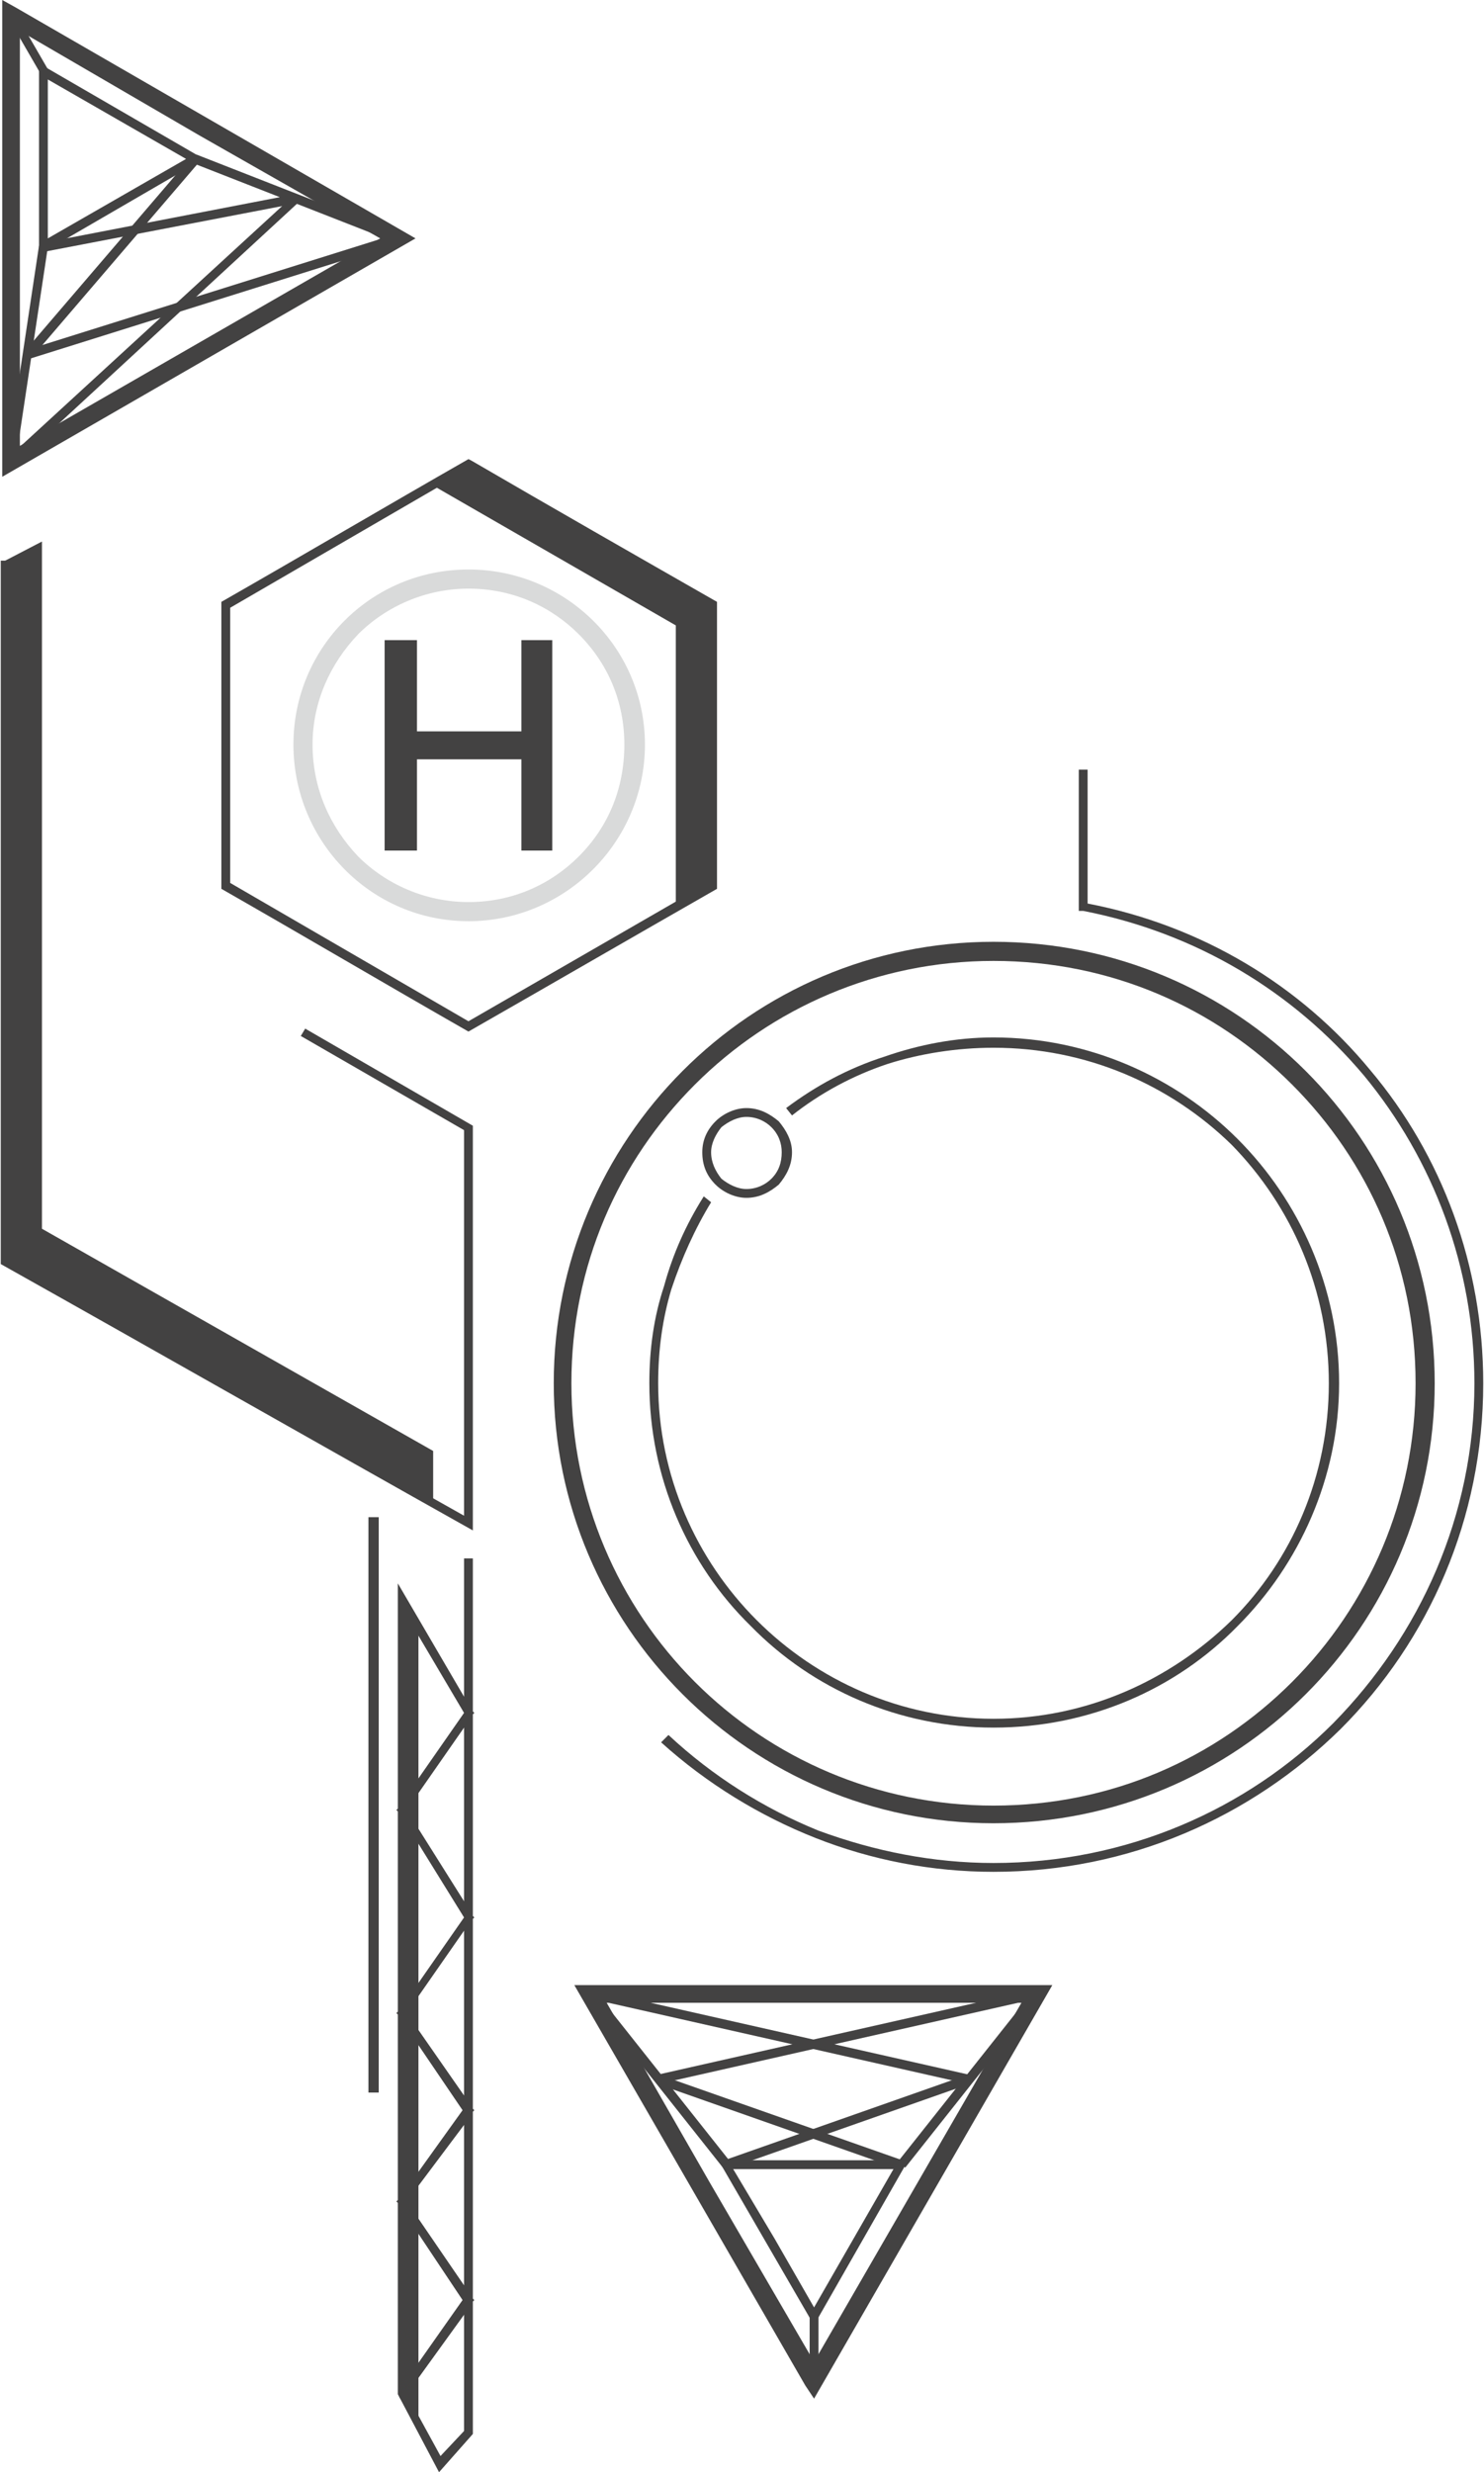
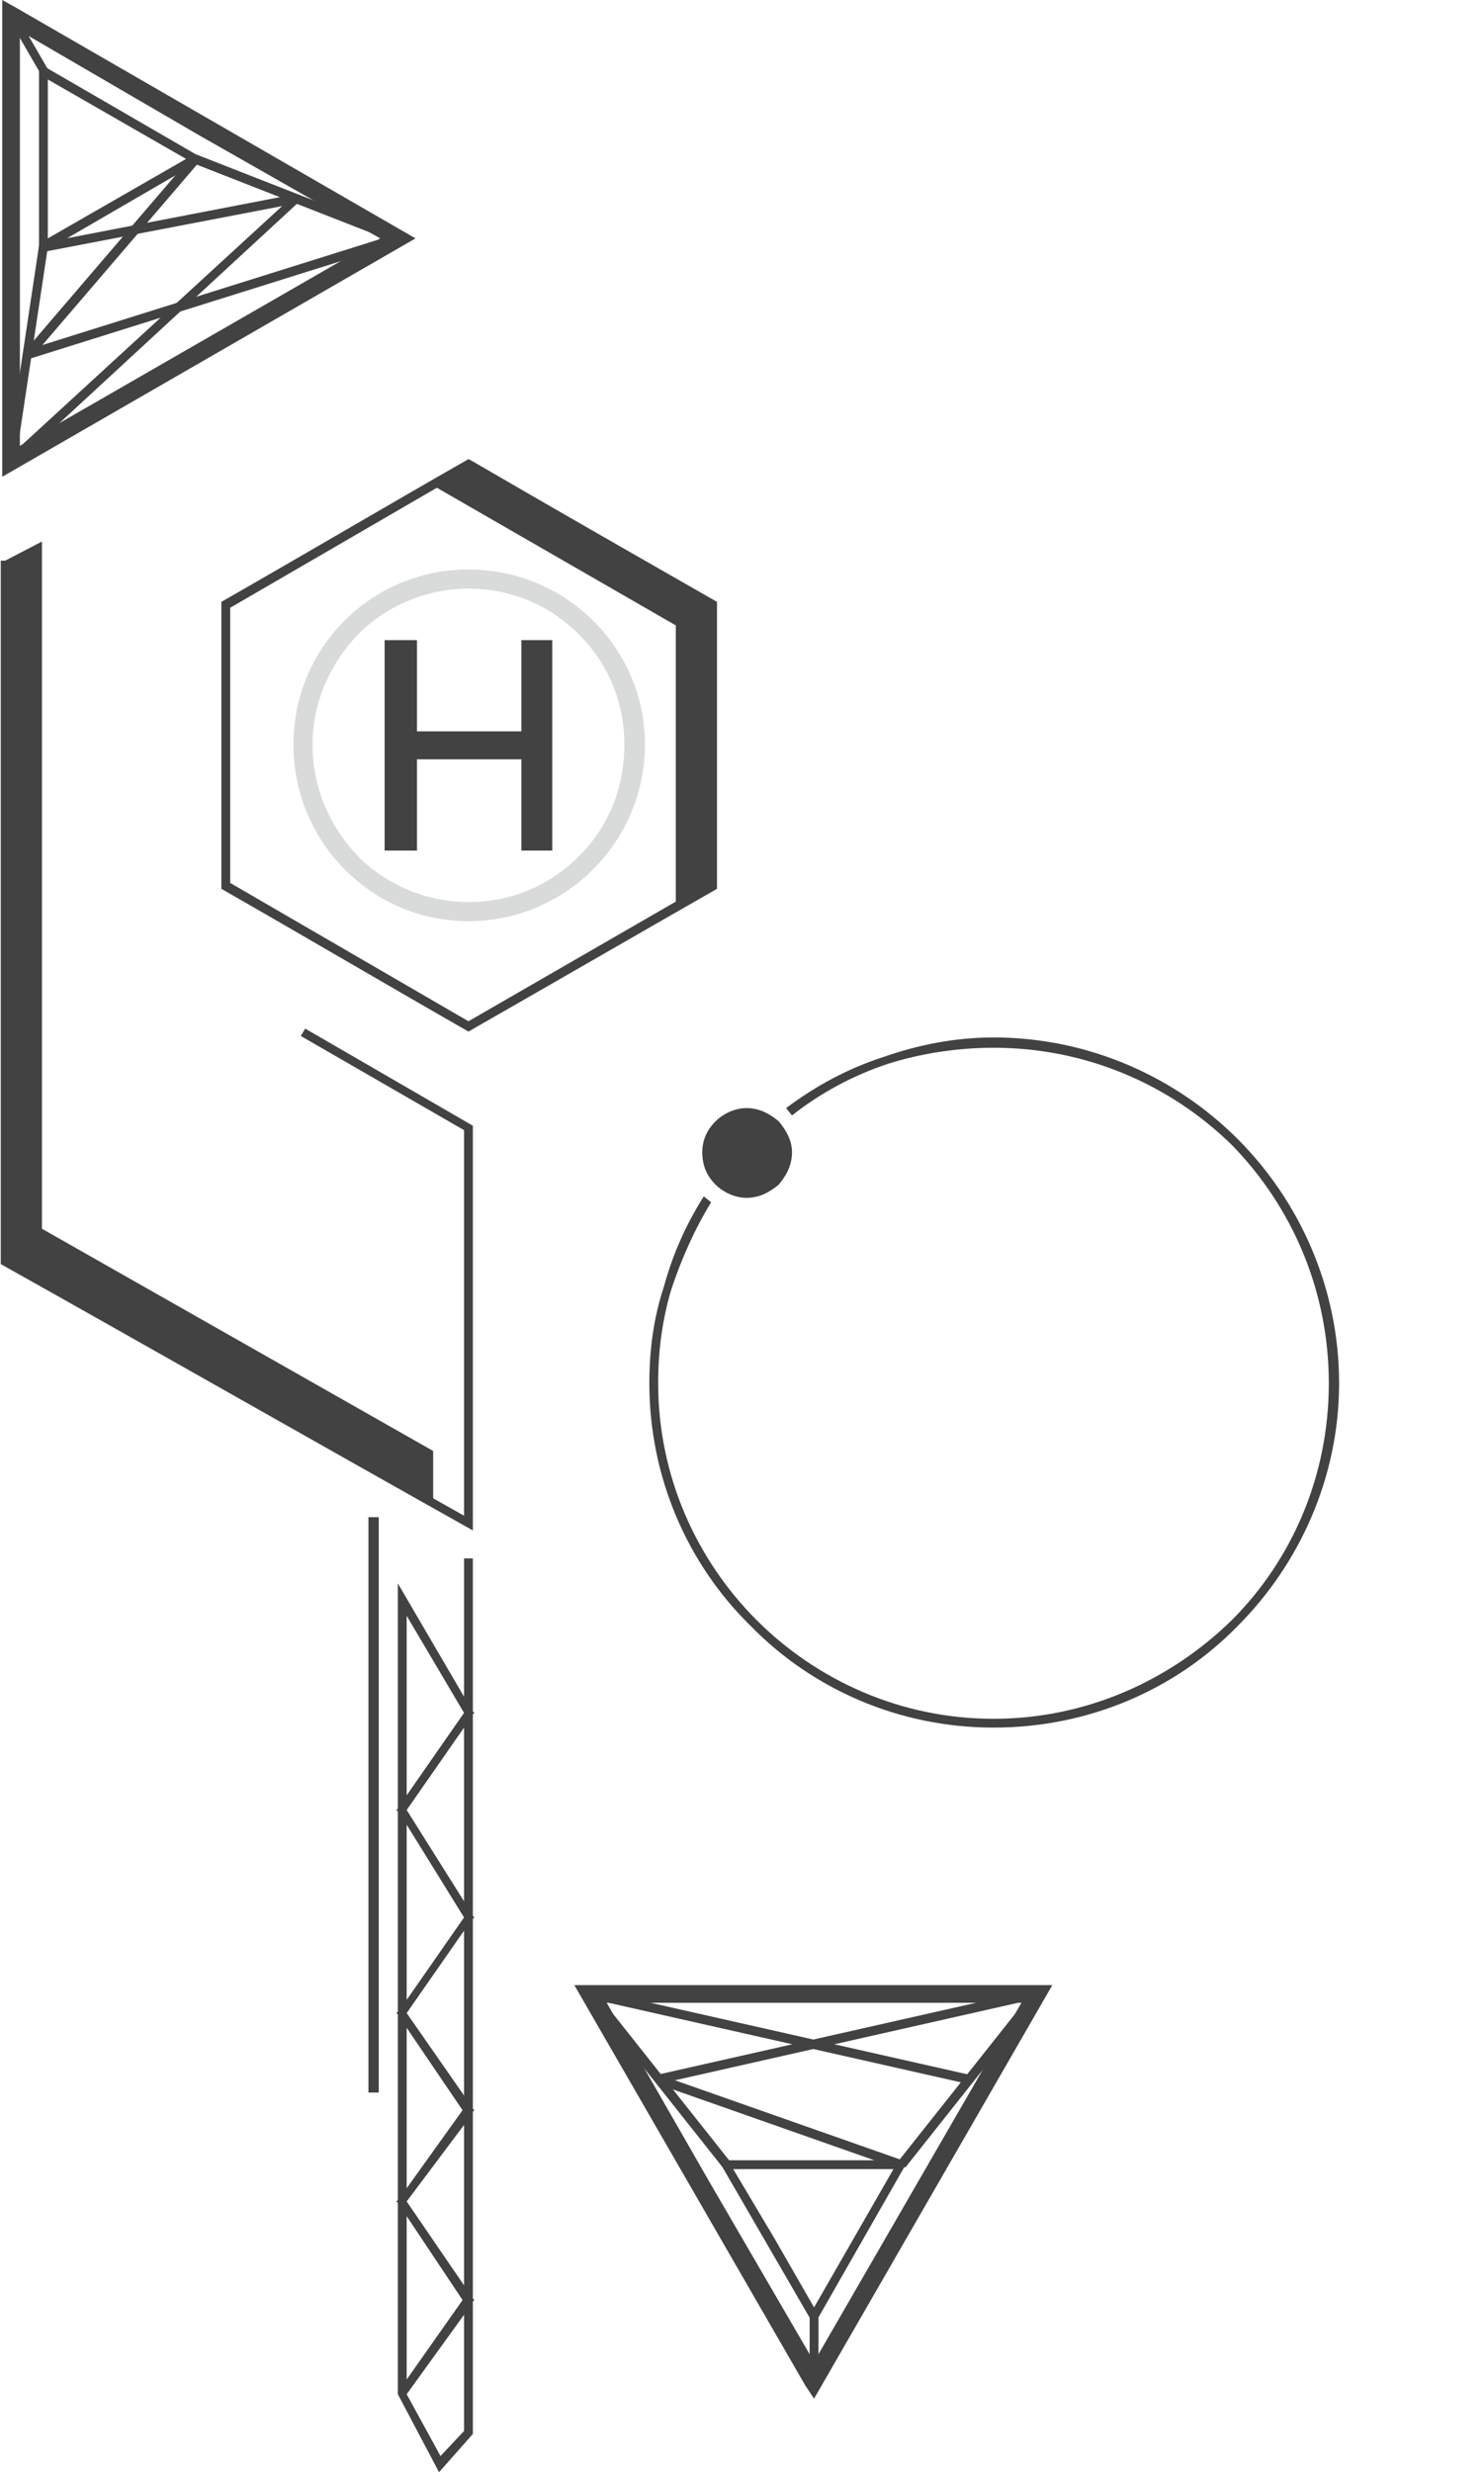
<svg xmlns="http://www.w3.org/2000/svg" xml:space="preserve" width="194px" height="323px" version="1.1" style="shape-rendering:geometricPrecision; text-rendering:geometricPrecision; image-rendering:optimizeQuality; fill-rule:evenodd; clip-rule:evenodd" viewBox="0 0 100.8 168">
  <defs>
    <style type="text/css"> .fil2 {fill:#D9DADA} .fil1 {fill:#434242} .fil0 {fill:#434242;fill-rule:nonzero} </style>
  </defs>
  <g id="Layer_x0020_1">
    <path class="fil0" d="M1 0.5l27.2 15.7 -28.1 16.2 0 -32.4 0.9 0.5zm12.5 8.7l-12.2 -7.1 0 28.2 24.5 -14.1 -12.3 -7z" />
    <path class="fil0" d="M32 31.3c5.5,3.2 11.1,6.4 16.7,9.6l0 19.5c-5.6,3.2 -11.3,6.5 -16.9,9.7 -5.6,-3.2 -11.2,-6.5 -16.8,-9.7l0 -19.5c5.6,-3.2 11.2,-6.5 16.8,-9.7l0.2 0.1zm7.9 5.3l-8.1 -4.7 -16.2 9.4 0 18.7 16.2 9.4 16.3 -9.4 0 -18.7 -8.2 -4.7z" />
    <polygon class="fil0" points="26.1,57.8 28.3,57.8 28.3,51.6 35.4,51.6 35.4,57.8 37.5,57.8 37.5,43.5 35.4,43.5 35.4,49.7 28.3,49.7 28.3,43.5 26.1,43.5 " />
    <path class="fil0" d="M3.1 4.6l10.7 6.2 -11.2 6.5 0 -13 0.5 0.3zm4.8 3.5l-4.7 -2.7 0 10.8 9.4 -5.4 -4.7 -2.7z" />
    <polygon class="fil0" points="1,0.9 3.2,4.7 2.7,5 0.5,1.2 " />
    <polygon class="fil0" points="26.9,16.5 13.1,11.1 13.3,10.5 27.1,15.9 " />
    <polygon class="fil0" points="0.4,31.3 2.6,16.7 3.2,16.8 1,31.4 " />
-     <path class="fil1" d="M67.5 64c16.6,0 30,13.4 30,30 0,16.5 -13.4,29.9 -30,29.9 -16.5,0 -29.9,-13.4 -29.9,-29.9 0,-16.6 13.4,-30 29.9,-30zm20.3 9.7c-5.2,-5.2 -12.3,-8.4 -20.3,-8.4 -7.9,0 -15.1,3.2 -20.3,8.4 -5.2,5.2 -8.4,12.3 -8.4,20.3 0,7.9 3.2,15.1 8.4,20.3 5.2,5.2 12.4,8.4 20.3,8.4 8,0 15.1,-3.2 20.3,-8.4 5.2,-5.2 8.4,-12.4 8.4,-20.3 0,-8 -3.2,-15.1 -8.4,-20.3z" />
-     <path class="fil0" d="M50.7 75.3c0.9,0 1.6,0.4 2.2,0.9 0.5,0.6 0.9,1.3 0.9,2.1 0,0.9 -0.4,1.6 -0.9,2.2 -0.6,0.5 -1.3,0.9 -2.2,0.9 -0.8,0 -1.6,-0.4 -2.1,-0.9 -0.6,-0.6 -0.9,-1.3 -0.9,-2.2 0,-0.8 0.3,-1.5 0.9,-2.1 0.5,-0.5 1.3,-0.9 2.1,-0.9zm1.7 1.3c-0.4,-0.4 -1,-0.7 -1.7,-0.7 -0.6,0 -1.2,0.3 -1.7,0.7 -0.4,0.5 -0.7,1.1 -0.7,1.7 0,0.7 0.3,1.3 0.7,1.8 0.5,0.4 1.1,0.7 1.7,0.7 0.7,0 1.3,-0.3 1.7,-0.7 0.5,-0.5 0.7,-1.1 0.7,-1.8 0,-0.6 -0.2,-1.2 -0.7,-1.7z" />
+     <path class="fil0" d="M50.7 75.3c0.9,0 1.6,0.4 2.2,0.9 0.5,0.6 0.9,1.3 0.9,2.1 0,0.9 -0.4,1.6 -0.9,2.2 -0.6,0.5 -1.3,0.9 -2.2,0.9 -0.8,0 -1.6,-0.4 -2.1,-0.9 -0.6,-0.6 -0.9,-1.3 -0.9,-2.2 0,-0.8 0.3,-1.5 0.9,-2.1 0.5,-0.5 1.3,-0.9 2.1,-0.9zm1.7 1.3z" />
    <path class="fil0" d="M53.4 75.3c2,-1.5 4.2,-2.7 6.7,-3.5 2.3,-0.8 4.8,-1.3 7.4,-1.3 6.5,0 12.4,2.7 16.6,6.9 4.2,4.2 6.9,10.1 6.9,16.6 0,6.4 -2.7,12.3 -6.9,16.5 -4.2,4.3 -10.1,6.9 -16.6,6.9 -6.4,0 -12.3,-2.6 -16.5,-6.9 -4.3,-4.2 -6.9,-10.1 -6.9,-16.5 0,-2.3 0.3,-4.5 1,-6.6 0.6,-2.2 1.5,-4.2 2.7,-6.1l0.5 0.4c-1.1,1.8 -2,3.8 -2.7,5.9 -0.6,2 -0.9,4.1 -0.9,6.4 0,6.3 2.6,12 6.7,16.1 4.1,4.1 9.8,6.7 16.1,6.7 6.3,0 12,-2.6 16.2,-6.7 4.1,-4.1 6.6,-9.8 6.6,-16.1 0,-6.3 -2.5,-12 -6.6,-16.2 -4.2,-4.1 -9.9,-6.6 -16.2,-6.6 -2.5,0 -5,0.4 -7.2,1.1 -2.4,0.8 -4.6,2 -6.5,3.5l-0.4 -0.5z" />
    <path class="fil0" d="M0.6 38.1l0 47.5 30.9 17.4 0 -26.2 -11.1 -6.4 0.3 -0.5 11.4 6.6 0 27.5c-10.7,-6 -21.4,-12.1 -32.1,-18.1l0 -47.8 0.6 0z" />
    <path class="fil0" d="M32.1 105.9l0 10.4 0.1 0.1 -0.1 0.1 0 13.7 0.1 0.1 -0.1 0.1 0 12.9 0.1 0.1 -0.1 0.1 0 12.7 0.1 0.1 -0.1 0.1 0 9 -2.3 2.6 -2.8 -5.3 0 -13 -0.1 -0.1 0.1 -0.1 0 -12.6 -0.1 -0.1 0.1 -0.1 0 -13.6 -0.1 -0.1 0.1 -0.1 0 -15.3 4.5 7.7 0 -9.4 0.6 0zm-0.6 59.3l0 -7.9 -3.9 5.4 2.3 4.2 1.6 -1.7zm0 -9.9l0 -10.9 -3.9 5.2 3.9 5.7zm0 -12.9l0 -11.2 -3.9 5.6 3.9 5.6zm0 -13.2l0 -11.8 -3.9 5.6 3.9 6.2zm-3.9 -19.4l0 12.2 3.9 -5.6 -3.9 -6.6zm0 14.2l0 11.9 3.9 -5.6 -3.9 -6.3zm0 13.8l0 10.9 3.8 -5.3 -3.8 -5.6zm0 12.8l0 11.1 3.8 -5.4 -3.8 -5.7z" />
    <polygon class="fil1" points="0.3,38.1 2.8,36.8 2.8,83.5 29.4,98.6 29.4,102.1 0.3,85.7 " />
    <polygon class="fil1" points="48.4,60.2 45.9,61.6 45.9,42.5 29.4,33 31.8,31.5 48.4,41.1 " />
-     <polygon class="fil0" points="27.1,109 27.1,162.9 28.4,164.6 28.4,110.7 " />
-     <path class="fil0" d="M73.9 52.3l0 9.1c7.8,1.5 14.5,5.6 19.2,11.3 4.9,5.8 7.7,13.3 7.7,21.3 0,9.2 -3.7,17.5 -9.7,23.5 -6.1,6 -14.4,9.7 -23.6,9.7 -4.2,0 -8.3,-0.8 -12.1,-2.3 -3.8,-1.5 -7.4,-3.7 -10.5,-6.5l0.5 -0.5c3,2.8 6.5,5 10.2,6.5 3.8,1.4 7.8,2.2 11.9,2.2 9,0 17.2,-3.6 23.1,-9.5 5.9,-6 9.6,-14.1 9.6,-23.1 0,-7.9 -2.8,-15.2 -7.5,-20.9 -4.8,-5.7 -11.4,-9.7 -19.1,-11.2l-0.3 0 0 -9.6 0.6 0z" />
    <polygon class="fil0" points="25.7,103.1 25.7,142.2 25,142.2 25,103.1 " />
    <polygon class="fil0" points="20.2,13.8 3,17.1 2.9,16.5 20,13.2 " />
    <polygon class="fil0" points="1.6,23.9 13,10.6 13.5,11 2.1,24.3 " />
    <polygon class="fil0" points="27.1,16.5 1.9,24.4 1.7,23.8 26.9,15.9 " />
    <polygon class="fil0" points="0.5,31.1 19.9,13.3 20.3,13.7 0.9,31.6 " />
    <path class="fil0" d="M54.7 162.1l-15.7 -27.2 32.5 0 -16.2 28.1 -0.6 -0.9zm-6.5 -13.8l7.1 12.2 14.1 -24.4 -28.2 0 7 12.2z" />
    <path class="fil0" d="M55 157.5l-6.2 -10.7 12.9 0 -6.4 11.2 -0.3 -0.5zm-2.4 -5.4l2.7 4.7 5.4 -9.4 -10.9 0 2.8 4.7z" />
    <polygon class="fil0" points="55,161.8 55,157.4 55.6,157.4 55.6,161.8 " />
    <polygon class="fil0" points="40.4,135.3 49.6,146.9 49.1,147.3 39.9,135.7 " />
    <polygon class="fil0" points="70.7,135.7 61.5,147.3 61,146.9 70.2,135.3 " />
    <polygon class="fil0" points="44.8,141 61.3,146.8 61.1,147.4 44.6,141.6 " />
-     <polygon class="fil0" points="65.9,141.6 49.4,147.4 49.2,146.8 65.7,141 " />
    <polygon class="fil0" points="40.2,135.2 65.9,141 65.7,141.6 40,135.8 " />
    <polygon class="fil0" points="70.5,135.8 44.8,141.6 44.6,141 70.3,135.2 " />
    <path class="fil2" d="M31.8 38.7c6.6,0 12,5.3 12,11.9 0,6.6 -5.4,12 -12,12 -6.6,0 -11.9,-5.4 -11.9,-12 0,-6.6 5.3,-11.9 11.9,-11.9zm7.5 4.4c-1.9,-1.9 -4.5,-3.1 -7.5,-3.1 -2.9,0 -5.6,1.2 -7.5,3.1 -1.9,2 -3.1,4.6 -3.1,7.5 0,3 1.2,5.6 3.1,7.6l0 0c1.9,1.9 4.6,3.1 7.5,3.1 3,0 5.6,-1.2 7.5,-3.1 2,-2 3.1,-4.6 3.1,-7.6 0,-2.9 -1.1,-5.5 -3.1,-7.5z" />
  </g>
</svg>